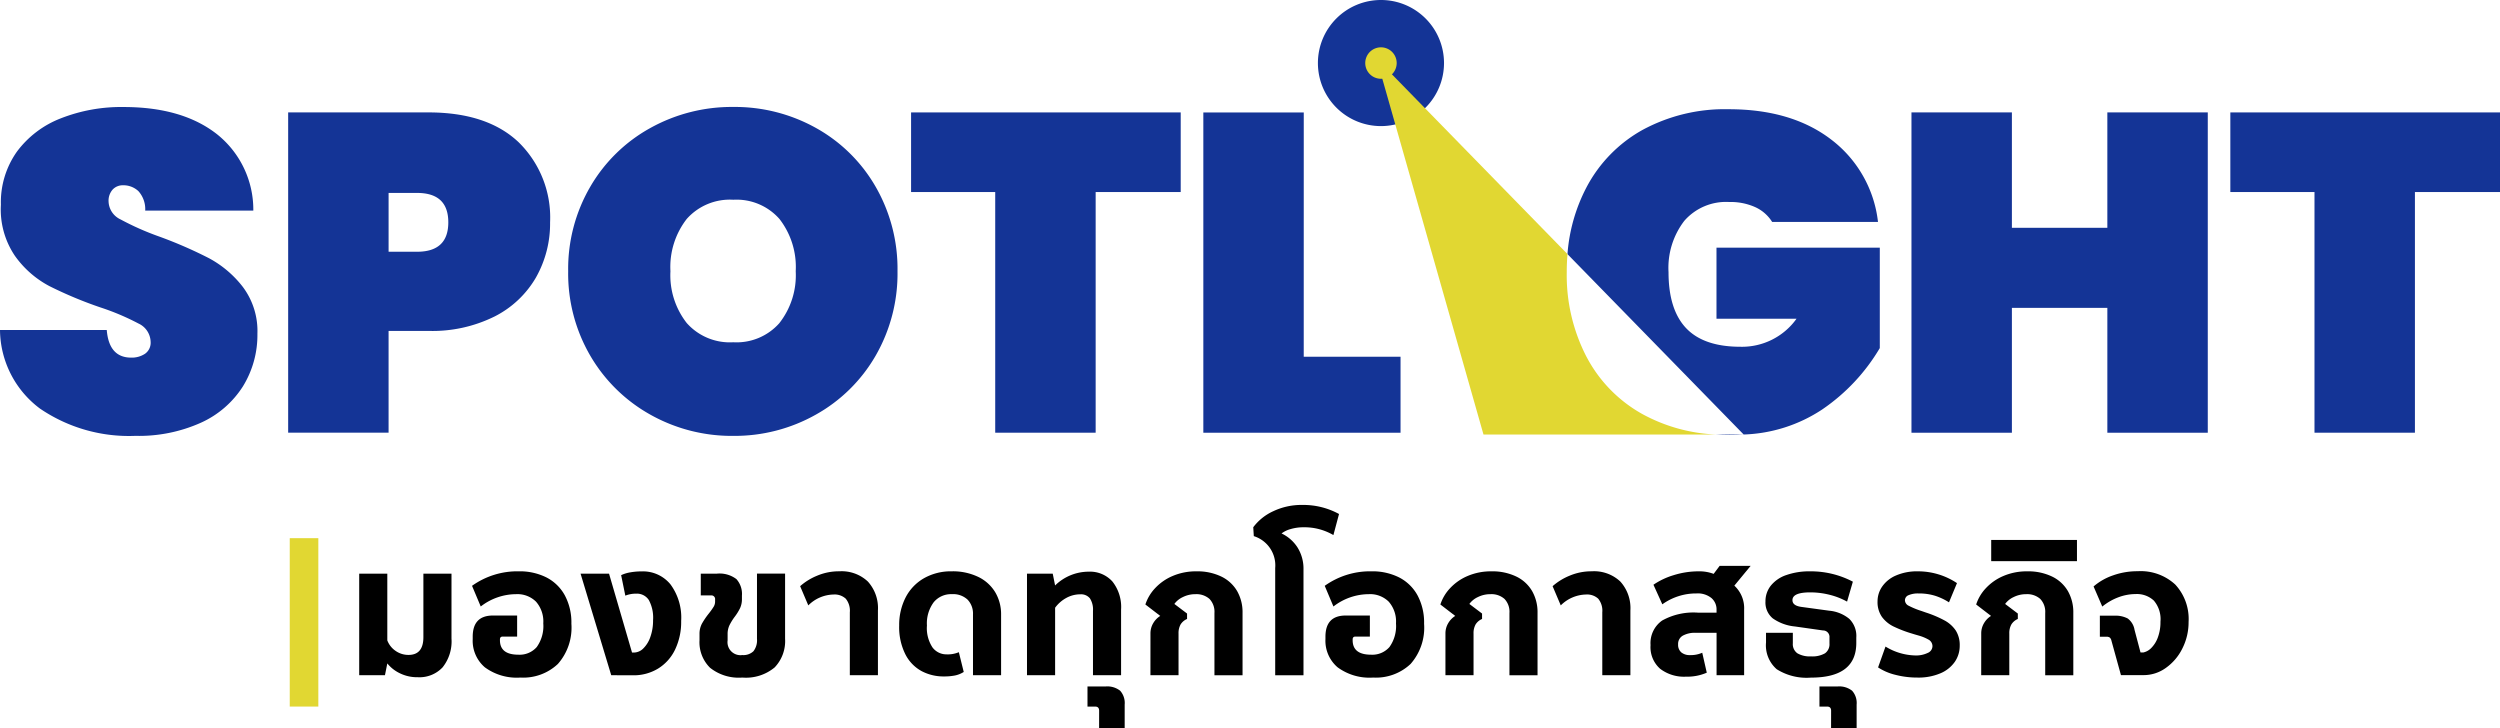
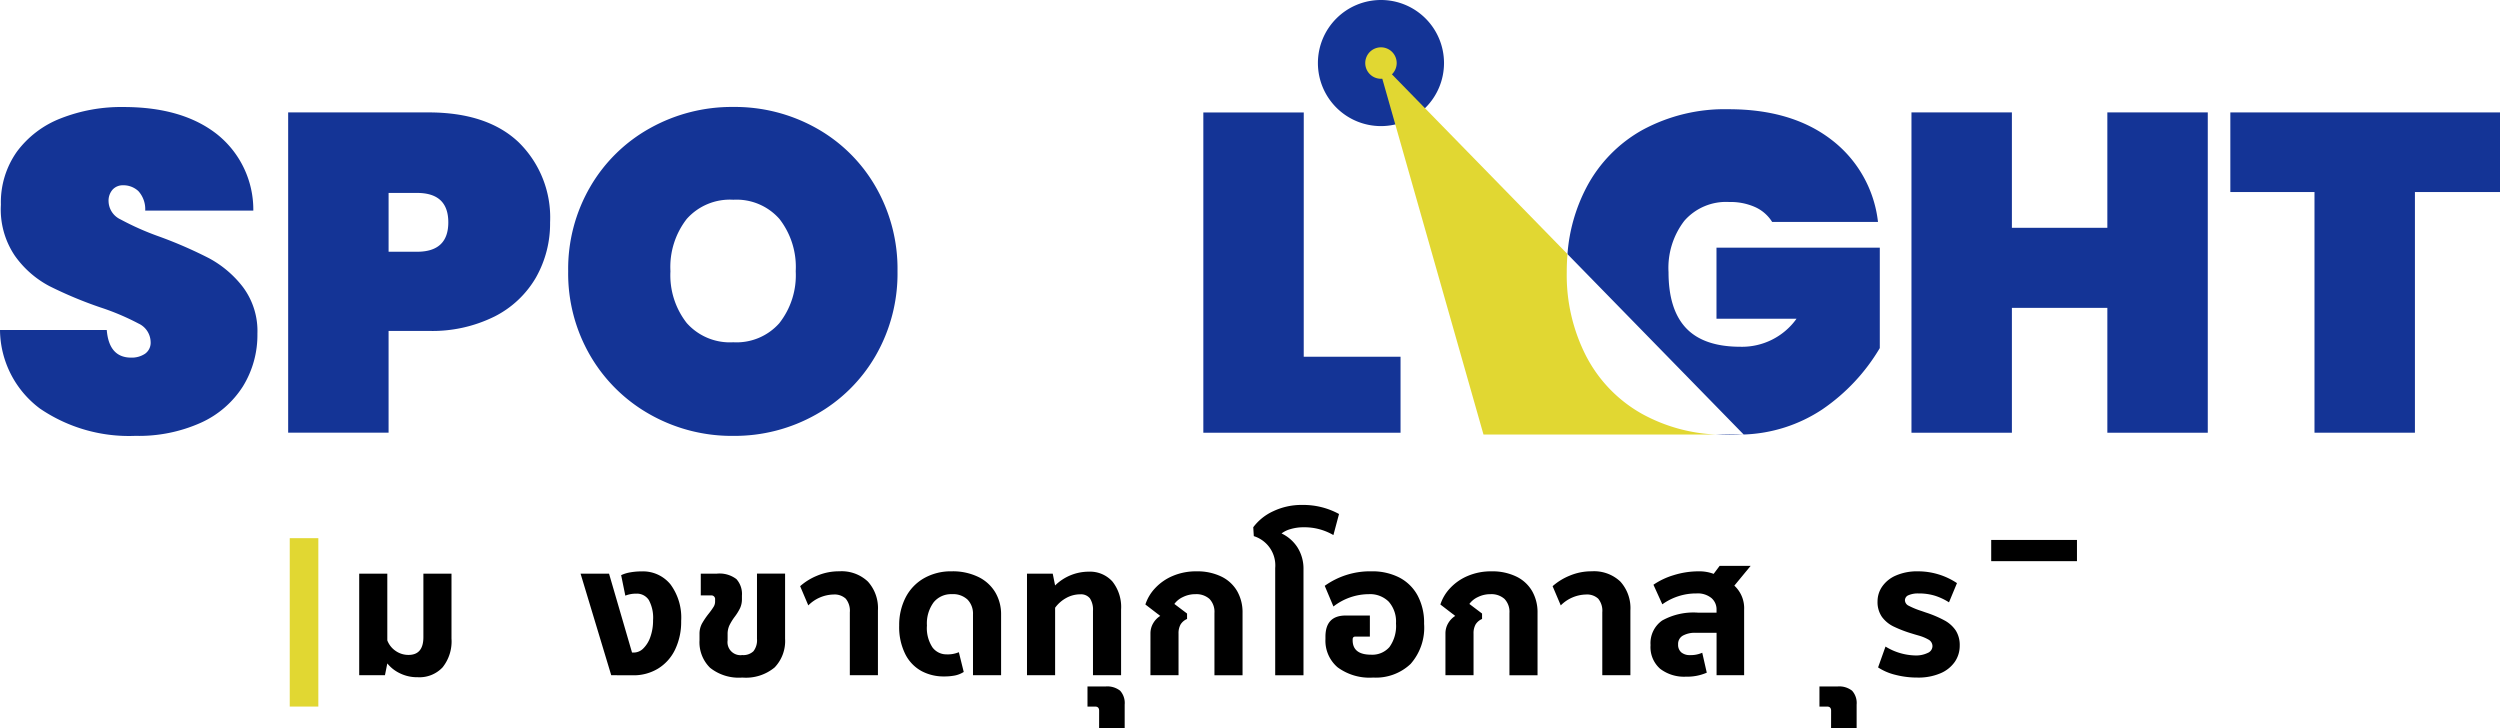
<svg xmlns="http://www.w3.org/2000/svg" width="261" height="76" viewBox="0 0 261 76">
  <g id="Group_5391" data-name="Group 5391" transform="translate(-302.807 703.552)">
    <g id="Group_4625" data-name="Group 4625" transform="translate(302.807 -703.552)">
      <g id="Group_4612" data-name="Group 4612" transform="translate(0 11.171)">
        <path id="Path_3486" data-name="Path 3486" d="M307.034-617.235a10.35,10.35,0,0,1-4.227-8.241h11.146q.236,2.882,2.55,2.881a2.5,2.5,0,0,0,1.44-.4,1.408,1.408,0,0,0,.59-1.252,2.173,2.173,0,0,0-1.275-1.912,25.479,25.479,0,0,0-3.967-1.677,42.727,42.727,0,0,1-5.313-2.219,10.288,10.288,0,0,1-3.613-3.165,8.622,8.622,0,0,1-1.464-5.337,9.137,9.137,0,0,1,1.677-5.549,10.353,10.353,0,0,1,4.581-3.471,17.235,17.235,0,0,1,6.541-1.181q6.139,0,9.753,2.833a10.065,10.065,0,0,1,3.8,7.982H317.967a2.806,2.806,0,0,0-.708-2.031,2.278,2.278,0,0,0-1.606-.614,1.431,1.431,0,0,0-1.086.448,1.749,1.749,0,0,0-.425,1.252,2.144,2.144,0,0,0,1.252,1.865,28.528,28.528,0,0,0,3.991,1.771,45.361,45.361,0,0,1,5.219,2.267,11.066,11.066,0,0,1,3.566,3.023,7.671,7.671,0,0,1,1.511,4.865,10.208,10.208,0,0,1-1.511,5.5,10.127,10.127,0,0,1-4.392,3.8,15.812,15.812,0,0,1-6.848,1.37,16.492,16.492,0,0,1-9.894-2.81" transform="translate(-302.807 648.76)" fill="#143496" />
      </g>
      <g id="Group_4613" data-name="Group 4613" transform="translate(30.084 11.737)">
        <path id="Path_3487" data-name="Path 3487" d="M476.251-628.766a10.435,10.435,0,0,1-4.322,4.085,14.625,14.625,0,0,1-6.919,1.511h-4.156v10.626H450.37v-33.438h14.641q6.139,0,9.422,3.117a10.986,10.986,0,0,1,3.282,8.359,11.406,11.406,0,0,1-1.464,5.738m-9.162-5.738q0-3.069-3.259-3.07h-2.975v6.14h2.975q3.259,0,3.259-3.07" transform="translate(-450.37 645.981)" fill="#143496" />
      </g>
      <g id="Group_4614" data-name="Group 4614" transform="translate(59.318 11.171)">
        <path id="Path_3488" data-name="Path 3488" d="M602.332-616.646a16.607,16.607,0,0,1-6.258-6.14,17.037,17.037,0,0,1-2.314-8.832,17.041,17.041,0,0,1,2.314-8.832,16.436,16.436,0,0,1,6.258-6.116,17.508,17.508,0,0,1,8.666-2.2,17.38,17.38,0,0,1,8.643,2.2,16.32,16.32,0,0,1,6.21,6.116,17.182,17.182,0,0,1,2.291,8.832,17.178,17.178,0,0,1-2.291,8.832,16.443,16.443,0,0,1-6.234,6.14,17.271,17.271,0,0,1-8.619,2.22,17.36,17.36,0,0,1-8.666-2.22m13.484-9.564a8.092,8.092,0,0,0,1.7-5.408,8.169,8.169,0,0,0-1.7-5.455A5.966,5.966,0,0,0,611-639.079a6.021,6.021,0,0,0-4.864,2.007,8.169,8.169,0,0,0-1.7,5.455,8.092,8.092,0,0,0,1.7,5.408A6.019,6.019,0,0,0,611-624.2a5.964,5.964,0,0,0,4.817-2.007" transform="translate(-593.76 648.761)" fill="#143496" />
      </g>
      <g id="Group_4615" data-name="Group 4615" transform="translate(95.117 11.737)">
-         <path id="Path_3489" data-name="Path 3489" d="M797.5-645.98v8.312H788.62v25.125H778.135v-25.125h-8.784v-8.312Z" transform="translate(-769.351 645.98)" fill="#143496" />
-       </g>
+         </g>
      <g id="Group_4616" data-name="Group 4616" transform="translate(125.626 11.738)">
        <path id="Path_3490" data-name="Path 3490" d="M929.482-620.477h10.107v7.934H919V-645.98h10.485Z" transform="translate(-918.998 645.98)" fill="#143496" />
      </g>
      <g id="Group_4617" data-name="Group 4617" transform="translate(199.557 11.737)">
        <path id="Path_3491" data-name="Path 3491" d="M1312.557-645.98v33.438h-10.485v-13.035h-9.965v13.035h-10.485V-645.98h10.485v12.043h9.965V-645.98Z" transform="translate(-1281.622 645.98)" fill="#143496" />
      </g>
      <g id="Group_4618" data-name="Group 4618" transform="translate(232.852 11.737)">
        <path id="Path_3492" data-name="Path 3492" d="M1473.083-645.98v8.312H1464.2v25.125h-10.485v-25.125h-8.785v-8.312Z" transform="translate(-1444.934 645.98)" fill="#143496" />
      </g>
      <g id="Group_4619" data-name="Group 4619" transform="translate(137.591 0)">
        <path id="Path_3493" data-name="Path 3493" d="M990.847-696.97a6.582,6.582,0,0,1-6.583,6.582,6.582,6.582,0,0,1-6.582-6.582,6.582,6.582,0,0,1,6.582-6.582,6.582,6.582,0,0,1,6.583,6.582" transform="translate(-977.683 703.552)" fill="#143496" />
      </g>
      <g id="Group_4620" data-name="Group 4620" transform="translate(142.531 4.941)">
        <path id="Path_3494" data-name="Path 3494" d="M1005.2-677.677a1.641,1.641,0,0,1-1.641,1.642,1.641,1.641,0,0,1-1.641-1.642,1.641,1.641,0,0,1,1.641-1.641,1.641,1.641,0,0,1,1.641,1.641" transform="translate(-1001.917 679.318)" fill="#e1d732" />
      </g>
      <g id="Group_4621" data-name="Group 4621" transform="translate(179.134 45.367)">
        <path id="Path_3495" data-name="Path 3495" d="M1182.888-480.986q.75,0,1.467-.044h-2.9c.47.028.949.044,1.437.044" transform="translate(-1181.452 481.03)" fill="#143496" />
      </g>
      <g id="Group_4622" data-name="Group 4622" transform="translate(163.646 11.407)">
        <path id="Path_3496" data-name="Path 3496" d="M1121.039-633.151v7.415h8.359a7,7,0,0,1-5.856,2.928q-3.825,0-5.667-1.936t-1.843-5.856a8.053,8.053,0,0,1,1.653-5.361,5.78,5.78,0,0,1,4.676-1.96,6.3,6.3,0,0,1,2.739.543,4.064,4.064,0,0,1,1.748,1.535H1137.9a12.561,12.561,0,0,0-4.888-8.6q-4.133-3.164-10.7-3.164a18.026,18.026,0,0,0-8.973,2.149,14.65,14.65,0,0,0-5.88,6.022,17.856,17.856,0,0,0-1.977,6.955l18.395,18.834a15.746,15.746,0,0,0,8.212-2.624,20.133,20.133,0,0,0,6-6.4v-10.485Z" transform="translate(-1105.484 647.603)" fill="#143496" />
      </g>
      <g id="Group_4623" data-name="Group 4623" transform="translate(143.715 6.124)">
        <path id="Path_3497" data-name="Path 3497" d="M1029.63-642.4a18.553,18.553,0,0,1-2.054-8.831q0-.959.077-1.877l-19.931-20.408,11.161,39.242h24.258a17.563,17.563,0,0,1-7.607-2.1,14.593,14.593,0,0,1-5.9-6.022" transform="translate(-1007.722 673.513)" fill="#e1d732" />
      </g>
      <g id="Group_4624" data-name="Group 4624" transform="translate(182.037 45.367)">
        <path id="Path_3498" data-name="Path 3498" d="M1195.693-481.031h0Z" transform="translate(-1195.689 481.031)" fill="#143496" />
      </g>
    </g>
    <g id="Group_4626" data-name="Group 4626" transform="translate(340.308 -650.835)">
      <path id="Path_3499" data-name="Path 3499" d="M490.958-398.24a3.773,3.773,0,0,1-1.278-1.013l-.246,1.23h-2.688v-10.6h2.934v6.966a2.328,2.328,0,0,0,.871,1.1,2.319,2.319,0,0,0,1.344.416q1.552,0,1.552-1.855v-6.625h2.934v6.777a4.347,4.347,0,0,1-.928,3,3.308,3.308,0,0,1-2.593,1.032A4.086,4.086,0,0,1,490.958-398.24Z" transform="translate(-486.746 415.797)" />
-       <path id="Path_3500" data-name="Path 3500" d="M545.841-399.807a3.643,3.643,0,0,1-1.268-2.943V-403q0-2.215,2.12-2.215h2.518v2.2H547.7q-.284,0-.284.3v.076q0,1.515,1.931,1.514a2.368,2.368,0,0,0,1.912-.8,3.76,3.76,0,0,0,.682-2.471,3.131,3.131,0,0,0-.757-2.262,2.756,2.756,0,0,0-2.082-.786,6.054,6.054,0,0,0-3.691,1.287l-.909-2.158a8.134,8.134,0,0,1,4.884-1.514,6.2,6.2,0,0,1,2.877.634,4.563,4.563,0,0,1,1.921,1.865,5.983,5.983,0,0,1,.691,2.972,5.724,5.724,0,0,1-1.41,4.2,5.262,5.262,0,0,1-3.909,1.42A5.618,5.618,0,0,1,545.841-399.807Z" transform="translate(-532.723 416.758)" />
      <path id="Path_3501" data-name="Path 3501" d="M603.31-398.983l-3.2-10.6h2.972l2.4,8.234h.208a1.4,1.4,0,0,0,.966-.426,3.056,3.056,0,0,0,.738-1.2,5.1,5.1,0,0,0,.284-1.76,3.858,3.858,0,0,0-.445-2.1,1.482,1.482,0,0,0-1.315-.662,2.989,2.989,0,0,0-1.136.208l-.436-2.139a3.574,3.574,0,0,1,.956-.293,6.679,6.679,0,0,1,1.183-.1,3.7,3.7,0,0,1,3.01,1.354,5.838,5.838,0,0,1,1.117,3.814,6.689,6.689,0,0,1-.634,2.991,4.7,4.7,0,0,1-1.779,1.988,4.888,4.888,0,0,1-2.6.7Z" transform="translate(-576.999 416.758)" />
      <path id="Path_3502" data-name="Path 3502" d="M662.117-398.8a3.737,3.737,0,0,1-1.1-2.877v-.625a2.263,2.263,0,0,1,.255-1.107,8.272,8.272,0,0,1,.729-1.07,7.105,7.105,0,0,0,.492-.691,1.044,1.044,0,0,0,.151-.539v-.208a.385.385,0,0,0-.435-.435h-1.06v-2.272h1.666a2.907,2.907,0,0,1,2.054.568,2.319,2.319,0,0,1,.577,1.722v.341a2.245,2.245,0,0,1-.189.956,5.446,5.446,0,0,1-.568.918,5.686,5.686,0,0,0-.549.889,2.134,2.134,0,0,0-.189.928v.643a1.355,1.355,0,0,0,1.533,1.533,1.521,1.521,0,0,0,1.164-.4,1.856,1.856,0,0,0,.369-1.287v-6.815h2.934v6.8a3.984,3.984,0,0,1-1.088,2.991,4.686,4.686,0,0,1-3.379,1.06A4.8,4.8,0,0,1,662.117-398.8Z" transform="translate(-625.489 415.797)" />
      <path id="Path_3503" data-name="Path 3503" d="M717.734-405.552a1.98,1.98,0,0,0-.426-1.42,1.714,1.714,0,0,0-1.278-.435,3.828,3.828,0,0,0-2.631,1.136l-.852-2.007a6.211,6.211,0,0,1,1.76-1.089,5.834,5.834,0,0,1,2.328-.464,3.992,3.992,0,0,1,2.982,1.069,4.127,4.127,0,0,1,1.051,3.019v6.758h-2.934Z" transform="translate(-666.513 416.758)" />
      <path id="Path_3504" data-name="Path 3504" d="M765.589-399.409a4.1,4.1,0,0,1-1.7-1.76,6.3,6.3,0,0,1-.644-3,6.275,6.275,0,0,1,.663-2.915,4.867,4.867,0,0,1,1.912-2.016,5.684,5.684,0,0,1,2.915-.729,6.1,6.1,0,0,1,2.773.587,4.184,4.184,0,0,1,1.77,1.609,4.478,4.478,0,0,1,.606,2.328v6.322h-2.934v-6.341a2.1,2.1,0,0,0-.568-1.552,2.2,2.2,0,0,0-1.628-.568,2.343,2.343,0,0,0-1.912.852,3.721,3.721,0,0,0-.7,2.423,3.661,3.661,0,0,0,.577,2.281,1.811,1.811,0,0,0,1.486.729,2.964,2.964,0,0,0,1.268-.227l.511,2.063a2.725,2.725,0,0,1-.918.369,5.8,5.8,0,0,1-1.164.1A4.876,4.876,0,0,1,765.589-399.409Z" transform="translate(-706.871 416.758)" />
      <path id="Path_3505" data-name="Path 3505" d="M828.7-398.835v-10.6h2.688l.246,1.23a5.019,5.019,0,0,1,3.5-1.439,3.149,3.149,0,0,1,2.48,1.022,4.277,4.277,0,0,1,.909,2.934v6.852h-2.934v-6.72a2.138,2.138,0,0,0-.322-1.306,1.189,1.189,0,0,0-1-.417,3.009,3.009,0,0,0-1.467.378,3.544,3.544,0,0,0-1.164,1.022v7.042Z" transform="translate(-758.983 416.61)" />
      <path id="Path_3506" data-name="Path 3506" d="M860.921-348.334q0-.436-.416-.435h-.8v-2.1H861.6a2.159,2.159,0,0,1,1.514.445,1.911,1.911,0,0,1,.473,1.448v2.442h-2.669Z" transform="translate(-783.672 369.819)" />
      <path id="Path_3507" data-name="Path 3507" d="M889.859-403.337a2.073,2.073,0,0,1,.284-1.069,2.207,2.207,0,0,1,.738-.767l-1.552-1.193a4.51,4.51,0,0,1,1.013-1.7,5.346,5.346,0,0,1,1.836-1.278,6.17,6.17,0,0,1,2.489-.483,5.722,5.722,0,0,1,2.6.549,3.825,3.825,0,0,1,1.647,1.524,4.433,4.433,0,0,1,.559,2.243v6.531h-2.934v-6.493a1.94,1.94,0,0,0-.521-1.477,2.052,2.052,0,0,0-1.467-.492,2.885,2.885,0,0,0-1.306.3,2.276,2.276,0,0,0-.89.72l1.325,1v.568a1.472,1.472,0,0,0-.672.568,1.853,1.853,0,0,0-.218.965v4.335h-2.934Z" transform="translate(-807.252 416.758)" />
      <path id="Path_3508" data-name="Path 3508" d="M946.862-437.225a3.2,3.2,0,0,0-2.234-3.332l-.057-.928a5.409,5.409,0,0,1,2.092-1.675,6.853,6.853,0,0,1,3.019-.653,7.779,7.779,0,0,1,3.843.946l-.587,2.2a5.967,5.967,0,0,0-3.085-.814,4.73,4.73,0,0,0-1.391.19,2.759,2.759,0,0,0-.937.454,4.01,4.01,0,0,1,1.675,1.477,4.171,4.171,0,0,1,.615,2.291v11.036h-2.953Z" transform="translate(-851.232 443.812)" />
      <path id="Path_3509" data-name="Path 3509" d="M982.5-399.807a3.644,3.644,0,0,1-1.269-2.943V-403q0-2.215,2.12-2.215h2.518v2.2h-1.514q-.284,0-.284.3v.076q0,1.515,1.931,1.514a2.368,2.368,0,0,0,1.912-.8,3.761,3.761,0,0,0,.682-2.471,3.133,3.133,0,0,0-.757-2.262,2.757,2.757,0,0,0-2.082-.786,6.055,6.055,0,0,0-3.692,1.287l-.909-2.158a8.134,8.134,0,0,1,4.884-1.514,6.2,6.2,0,0,1,2.877.634,4.562,4.562,0,0,1,1.921,1.865,5.984,5.984,0,0,1,.691,2.972,5.724,5.724,0,0,1-1.41,4.2,5.262,5.262,0,0,1-3.909,1.42A5.618,5.618,0,0,1,982.5-399.807Z" transform="translate(-880.355 416.758)" />
      <path id="Path_3510" data-name="Path 3510" d="M1040.919-403.337a2.069,2.069,0,0,1,.284-1.069,2.207,2.207,0,0,1,.738-.767l-1.552-1.193a4.511,4.511,0,0,1,1.013-1.7,5.341,5.341,0,0,1,1.836-1.278,6.17,6.17,0,0,1,2.489-.483,5.723,5.723,0,0,1,2.6.549,3.826,3.826,0,0,1,1.647,1.524,4.435,4.435,0,0,1,.559,2.243v6.531H1047.6v-6.493a1.94,1.94,0,0,0-.52-1.477,2.053,2.053,0,0,0-1.467-.492,2.886,2.886,0,0,0-1.307.3,2.279,2.279,0,0,0-.89.72l1.325,1v.568a1.476,1.476,0,0,0-.672.568,1.858,1.858,0,0,0-.217.965v4.335h-2.934Z" transform="translate(-927.515 416.758)" />
      <path id="Path_3511" data-name="Path 3511" d="M1103.047-405.552a1.98,1.98,0,0,0-.426-1.42,1.715,1.715,0,0,0-1.278-.435,3.828,3.828,0,0,0-2.631,1.136l-.852-2.007a6.215,6.215,0,0,1,1.761-1.089,5.832,5.832,0,0,1,2.328-.464,3.991,3.991,0,0,1,2.981,1.069,4.127,4.127,0,0,1,1.051,3.019v6.758h-2.934Z" transform="translate(-973.269 416.758)" />
      <path id="Path_3512" data-name="Path 3512" d="M1149-401.873a3.008,3.008,0,0,1-1-2.47,2.883,2.883,0,0,1,1.211-2.565,6.72,6.72,0,0,1,3.729-.824h1.95v-.322a1.559,1.559,0,0,0-.53-1.2,2.261,2.261,0,0,0-1.571-.483,6.032,6.032,0,0,0-3.559,1.136l-.927-2.044a7.552,7.552,0,0,1,2.11-1,8.719,8.719,0,0,1,2.641-.4,4.2,4.2,0,0,1,1.533.265l.624-.833h3.237l-1.7,2.063a3.2,3.2,0,0,1,1.022,2.518v6.833h-2.877v-4.429h-2.2a2.588,2.588,0,0,0-1.315.293.988.988,0,0,0-.5.918,1.036,1.036,0,0,0,.332.833,1.364,1.364,0,0,0,.918.284,2.915,2.915,0,0,0,1.269-.246l.473,2.082a5.114,5.114,0,0,1-2.177.416A4.1,4.1,0,0,1,1149-401.873Z" transform="translate(-1013.184 418.975)" />
-       <path id="Path_3513" data-name="Path 3513" d="M1208.037-399.608a3.309,3.309,0,0,1-1.117-2.783v-1.022h2.8v1.1a1.167,1.167,0,0,0,.473,1.041,2.54,2.54,0,0,0,1.42.322,2.622,2.622,0,0,0,1.468-.322,1.158,1.158,0,0,0,.464-1.022v-.625a.674.674,0,0,0-.682-.738l-2.934-.416a4.793,4.793,0,0,1-2.3-.842,2.136,2.136,0,0,1-.766-1.77,2.61,2.61,0,0,1,.558-1.647,3.511,3.511,0,0,1,1.619-1.107,7.214,7.214,0,0,1,2.48-.388,9.422,9.422,0,0,1,4.467,1.079l-.605,2.082a7.5,7.5,0,0,0-1.846-.719,8.3,8.3,0,0,0-2-.246q-1.856,0-1.855.814,0,.568.909.7l2.934.4a3.823,3.823,0,0,1,2.092.852,2.5,2.5,0,0,1,.729,1.95v.568q0,3.616-4.733,3.615A5.844,5.844,0,0,1,1208.037-399.608Z" transform="translate(-1060.049 416.758)" />
      <path id="Path_3514" data-name="Path 3514" d="M1235.743-348.334q0-.436-.417-.435h-.8v-2.1h1.893a2.16,2.16,0,0,1,1.515.445,1.912,1.912,0,0,1,.473,1.448v2.442h-2.668Z" transform="translate(-1082.076 369.819)" />
      <path id="Path_3515" data-name="Path 3515" d="M1266.116-399.021a5.751,5.751,0,0,1-1.817-.776l.776-2.177a6.187,6.187,0,0,0,3.085.928,2.808,2.808,0,0,0,1.325-.265.78.78,0,0,0,.492-.682.783.783,0,0,0-.435-.719,4.448,4.448,0,0,0-.966-.4q-.53-.151-.7-.208a12.812,12.812,0,0,1-1.978-.757,3.3,3.3,0,0,1-1.2-1,2.706,2.706,0,0,1-.454-1.628,2.7,2.7,0,0,1,.483-1.533,3.343,3.343,0,0,1,1.439-1.155,5.521,5.521,0,0,1,2.3-.435,7.335,7.335,0,0,1,4.07,1.23l-.833,2.007a6.263,6.263,0,0,0-1.438-.681,5.64,5.64,0,0,0-1.741-.246,2.47,2.47,0,0,0-1.042.18.576.576,0,0,0-.378.539.66.66,0,0,0,.4.568,8.525,8.525,0,0,0,1.344.549l.435.152a11.577,11.577,0,0,1,1.979.842,3.291,3.291,0,0,1,1.155,1.05,2.829,2.829,0,0,1,.406,1.571,2.945,2.945,0,0,1-.511,1.685,3.46,3.46,0,0,1-1.505,1.2,5.836,5.836,0,0,1-2.394.445A9.116,9.116,0,0,1,1266.116-399.021Z" transform="translate(-1105.729 416.758)" />
-       <path id="Path_3516" data-name="Path 3516" d="M1315.281-403.337a2.07,2.07,0,0,1,.284-1.069,2.2,2.2,0,0,1,.738-.767l-1.552-1.193a4.507,4.507,0,0,1,1.012-1.7,5.342,5.342,0,0,1,1.836-1.278,6.172,6.172,0,0,1,2.489-.483,5.721,5.721,0,0,1,2.6.549,3.826,3.826,0,0,1,1.647,1.524,4.435,4.435,0,0,1,.559,2.243v6.531h-2.934v-6.493a1.943,1.943,0,0,0-.521-1.477,2.053,2.053,0,0,0-1.467-.492,2.882,2.882,0,0,0-1.306.3,2.277,2.277,0,0,0-.89.72l1.325,1v.568a1.475,1.475,0,0,0-.672.568,1.853,1.853,0,0,0-.218.965v4.335h-2.934Z" transform="translate(-1145.941 416.758)" />
      <path id="Path_3517" data-name="Path 3517" d="M1331.409-423.678h-8.953v-2.215h8.953Z" transform="translate(-1152.075 429.546)" />
-       <path id="Path_3518" data-name="Path 3518" d="M1376.7-402.58a.644.644,0,0,0-.161-.322.52.52,0,0,0-.35-.095h-.7v-2.2h1.5a2.751,2.751,0,0,1,1.41.293,1.845,1.845,0,0,1,.71,1.183l.625,2.366h.284a1.635,1.635,0,0,0,.851-.483,3.011,3.011,0,0,0,.681-1.107,4.572,4.572,0,0,0,.266-1.628,2.984,2.984,0,0,0-.691-2.2,2.591,2.591,0,0,0-1.9-.682,5.149,5.149,0,0,0-1.788.331,5.968,5.968,0,0,0-1.695.975l-.909-2.1a6.174,6.174,0,0,1,2.026-1.155,7.559,7.559,0,0,1,2.574-.435,5.312,5.312,0,0,1,3.928,1.391,5.287,5.287,0,0,1,1.391,3.909,6.038,6.038,0,0,1-.644,2.754,5.4,5.4,0,0,1-1.723,2.035,3.946,3.946,0,0,1-2.309.757h-2.385Z" transform="translate(-1193.765 416.758)" />
    </g>
    <g id="Group_4627" data-name="Group 4627" transform="translate(333.056 -647.367)">
      <rect id="Rectangle_11074" data-name="Rectangle 11074" width="2.985" height="17.58" transform="translate(0 0)" fill="#e1d732" />
    </g>
  </g>
</svg>